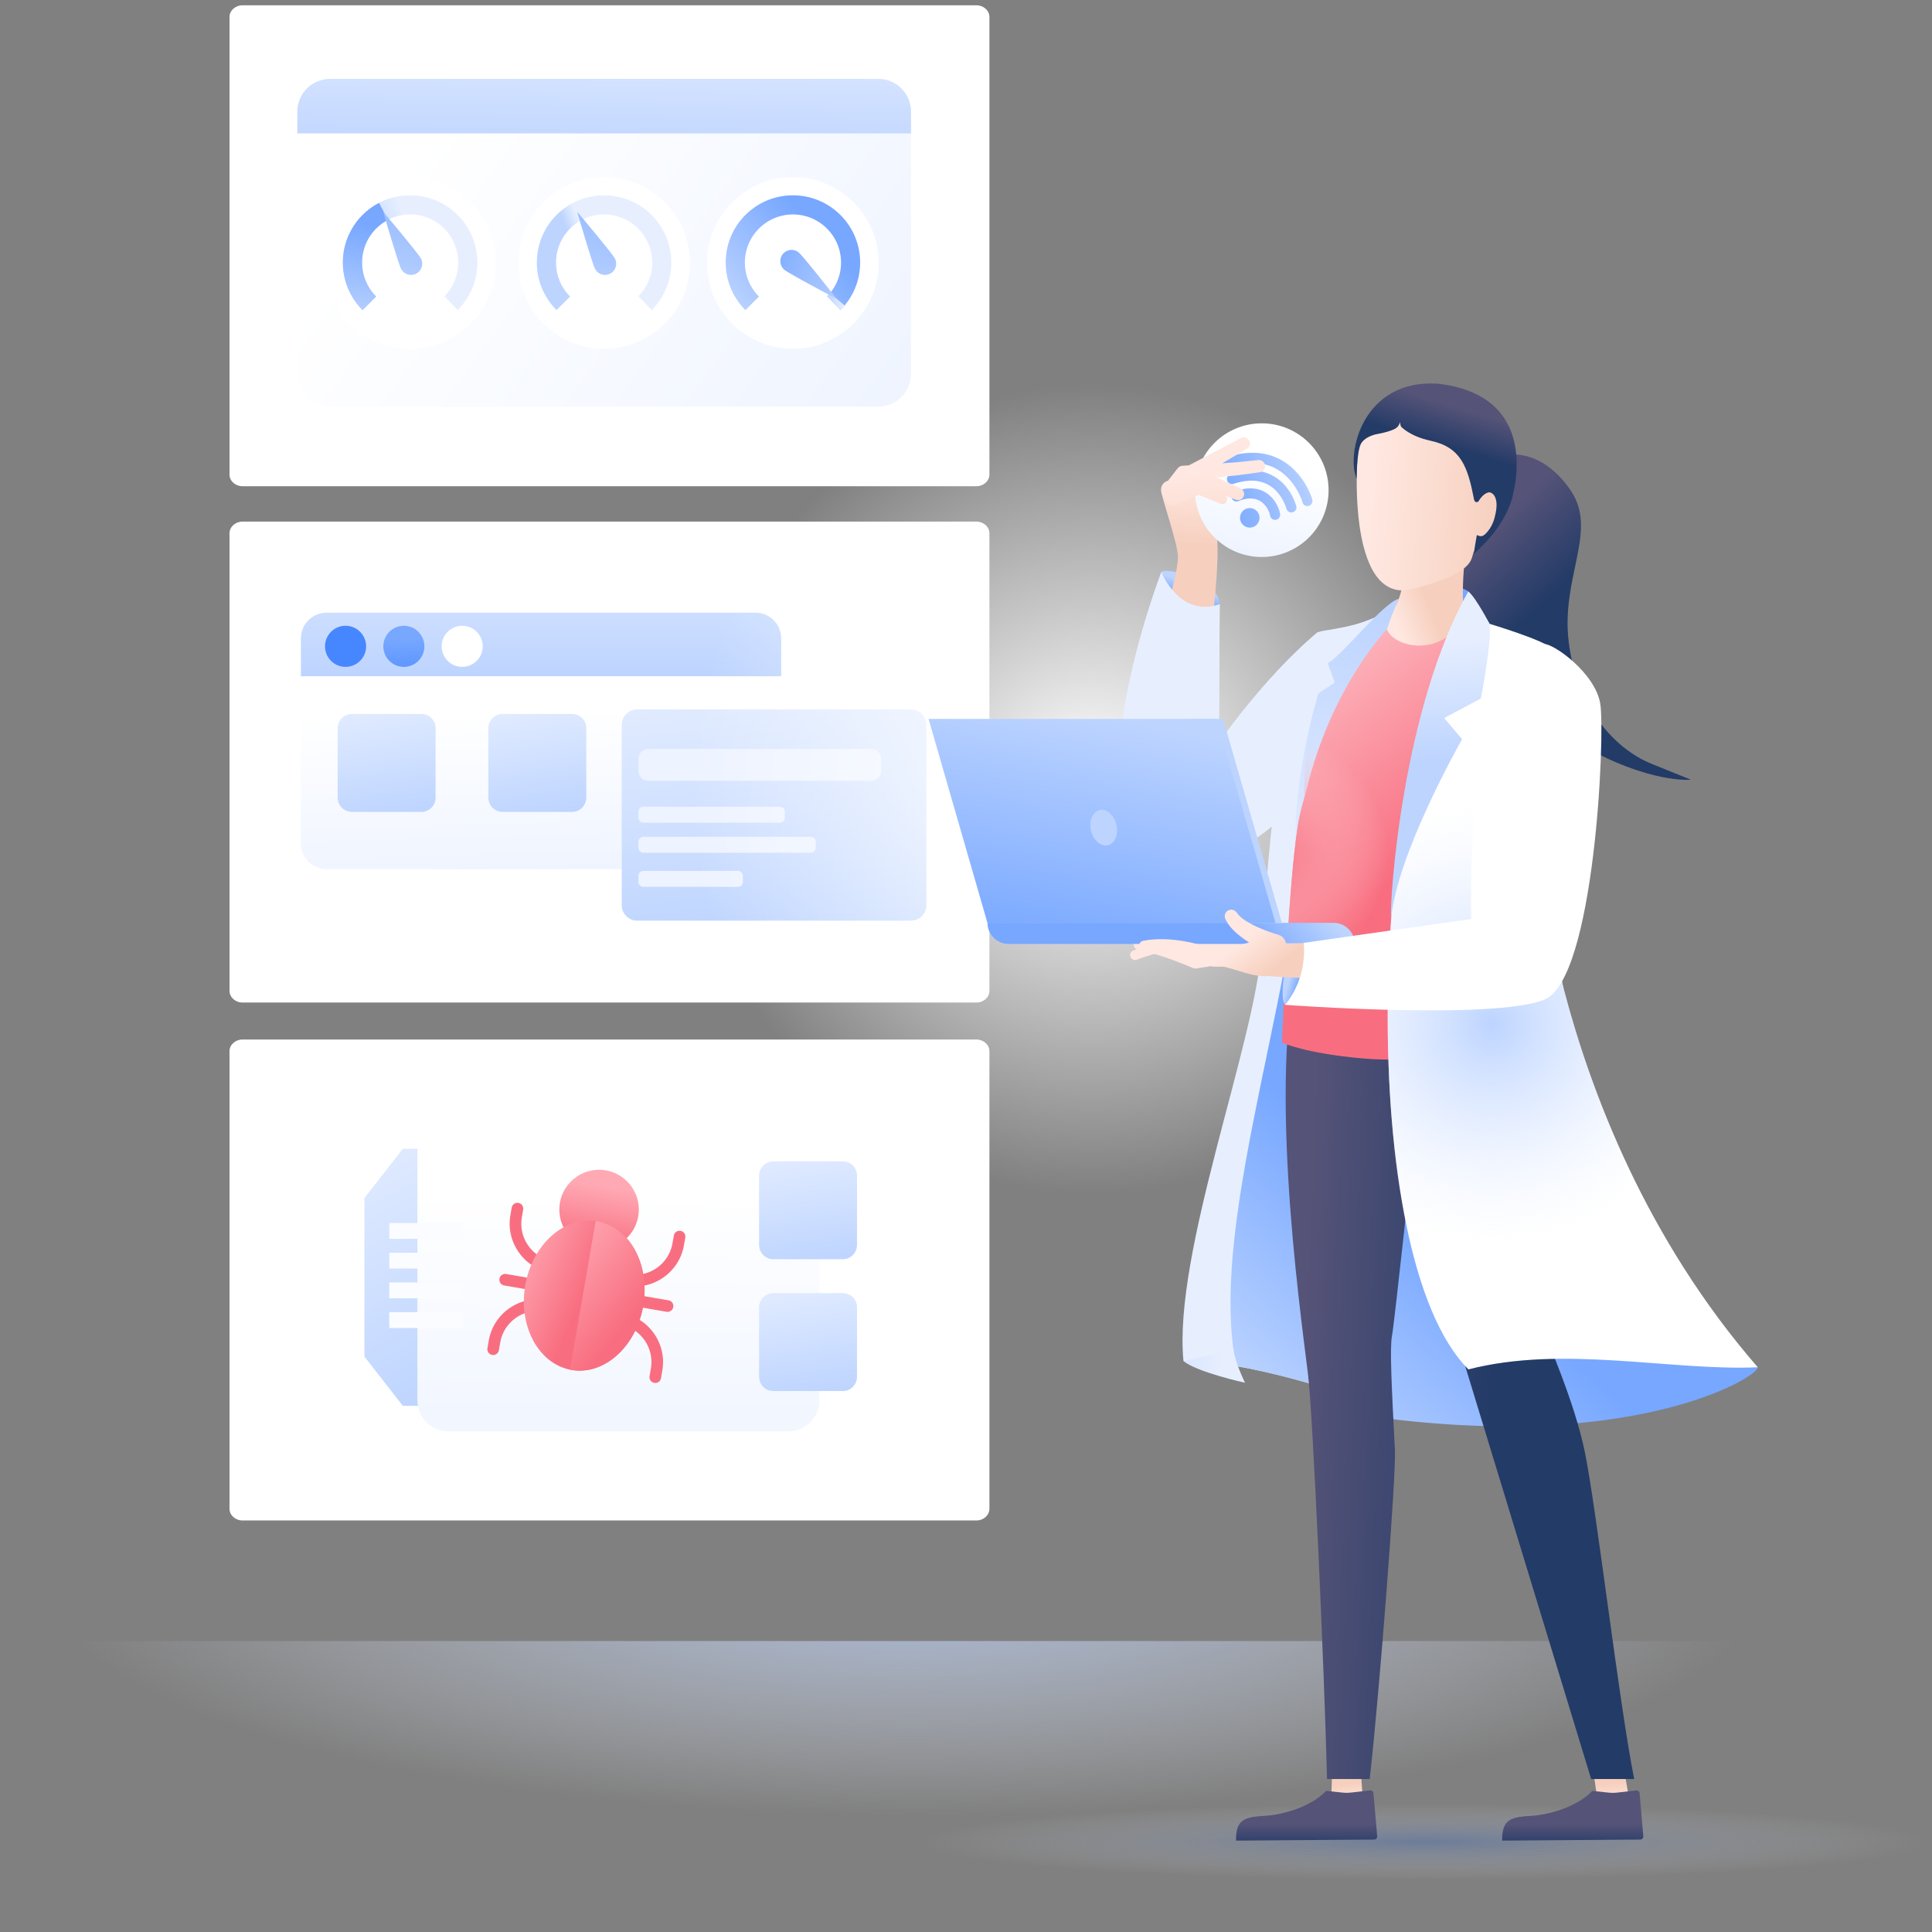
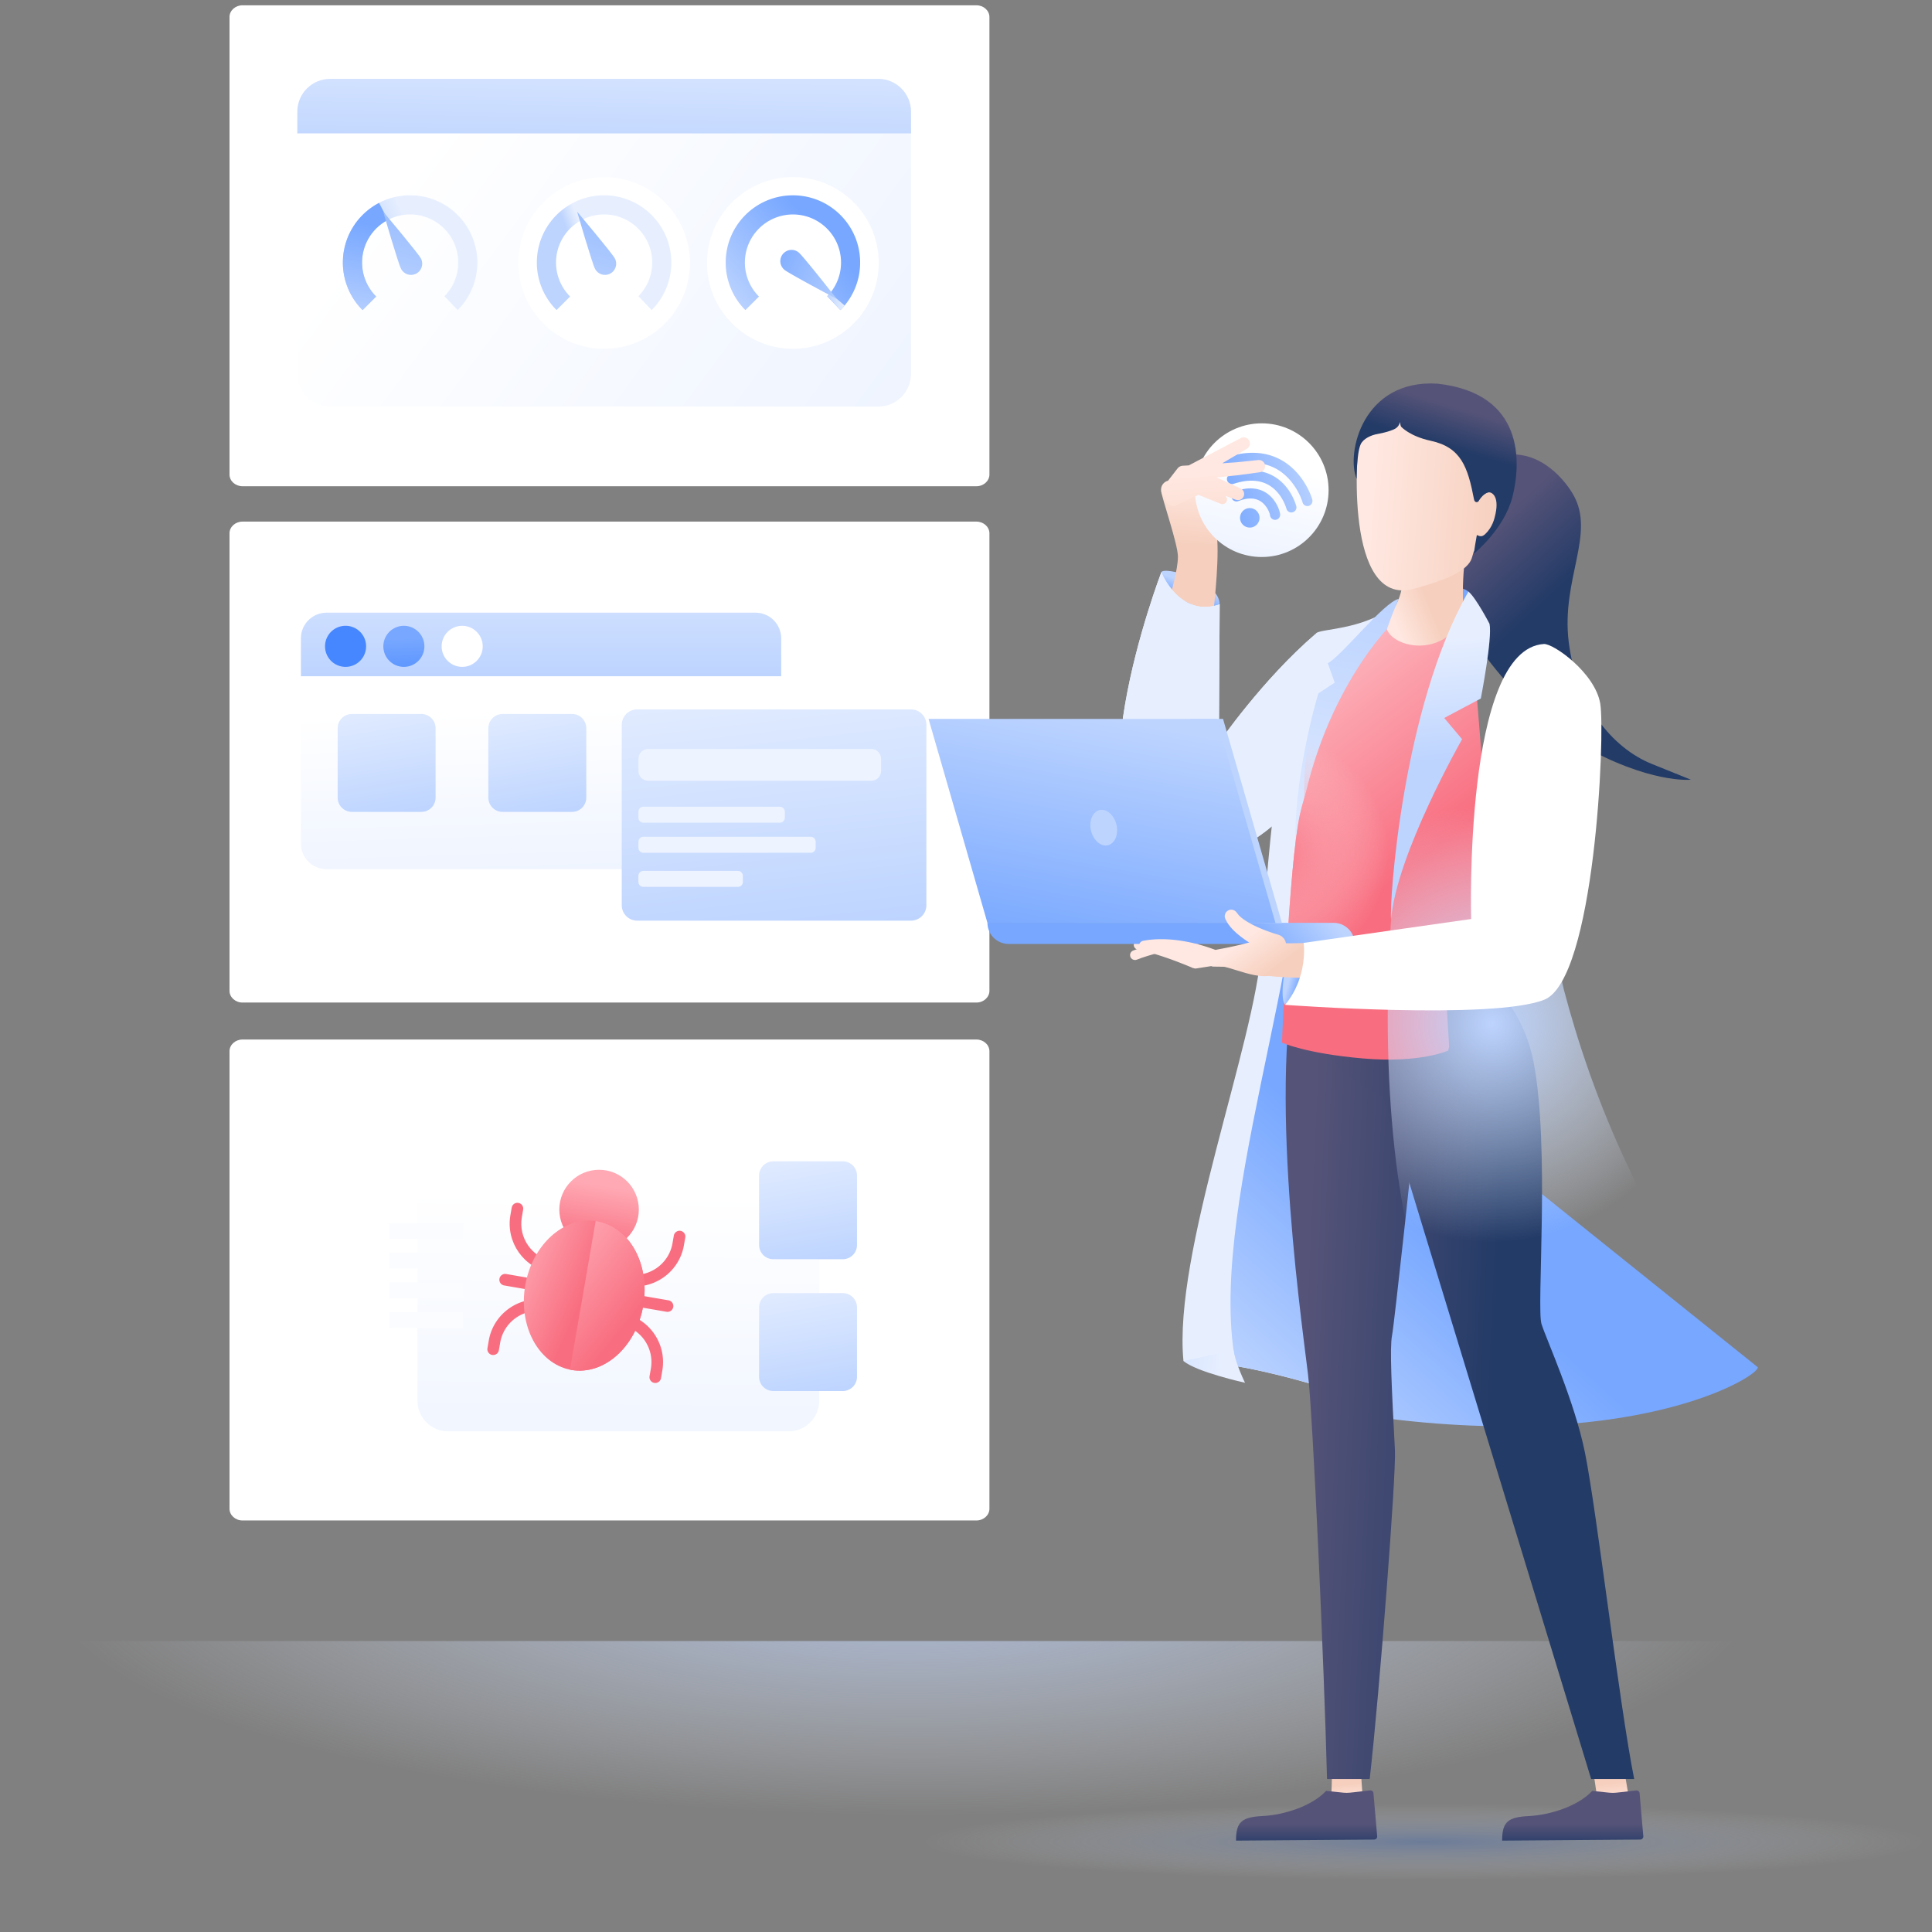
<svg xmlns="http://www.w3.org/2000/svg" width="555" height="555" viewBox="0 0 555 555" fill="none">
  <rect x="0" y="0" width="555" height="555" fill="#808080" stroke="none" />
  <path d="M555 471.42H0V555h555v-83.58z" fill="url(#paint0_radial)" />
  <path fill-rule="evenodd" clip-rule="evenodd" d="M284.23 301.98v131.44c0 1.84-1.68 3.36-3.74 3.36H69.66c-2.05 0-3.73-1.52-3.73-3.36V301.98c0-1.85 1.68-3.36 3.73-3.36h210.83c2.06 0 3.74 1.51 3.74 3.36zm0-297.1v131.44c0 1.84-1.68 3.36-3.74 3.36H69.66c-2.05 0-3.73-1.51-3.73-3.36V4.88c0-1.85 1.68-3.36 3.73-3.36h210.83c2.06 0 3.74 1.51 3.74 3.36zm0 148.32v131.44c0 1.84-1.68 3.36-3.74 3.36H69.66c-2.05 0-3.73-1.52-3.73-3.36V153.2c0-1.85 1.68-3.36 3.73-3.36h210.83c2.06 0 3.74 1.51 3.74 3.36z" fill="#fff" />
  <path d="M261.7 32.08v75.31c0 5.2-4.21 9.41-9.41 9.41H94.82c-5.2 0-9.41-4.21-9.41-9.41V32.08c0-5.2 4.21-9.42 9.41-9.42h157.47c5.2 0 9.41 4.22 9.41 9.42z" fill="url(#paint1_linear)" />
  <path d="M261.7 32.08v6.24H85.41v-6.24c0-5.2 4.21-9.42 9.41-9.42h157.47c5.2 0 9.41 4.22 9.41 9.42z" fill="url(#paint2_linear)" />
-   <path d="M117.82 100.19c-13.6 0-24.66-11.06-24.66-24.66s11.06-24.66 24.66-24.66 24.66 11.06 24.66 24.66-11.07 24.66-24.66 24.66z" fill="#fff" />
  <path d="M137.13 75.42c0 5.34-2.16 10.16-5.65 13.66l-3.8-3.99c2.44-2.49 3.95-5.91 3.95-9.67 0-7.62-6.18-13.81-13.81-13.81-2.3 0-4.46.56-6.37 1.55-4.42 2.3-7.44 6.93-7.44 12.25 0 3.81 1.55 7.27 4.04 9.77l-3.89 3.89a19.24 19.24 0 01-5.66-13.66c0-7.44 4.22-13.91 10.39-17.13 2.67-1.4 5.7-2.18 8.92-2.18 10.68.01 19.32 8.66 19.32 19.32z" fill="url(#paint3_linear)" />
  <path d="M227.77 100.19c-13.6 0-24.66-11.06-24.66-24.66s11.06-24.66 24.66-24.66 24.66 11.06 24.66 24.66-11.06 24.66-24.66 24.66z" fill="#fff" />
  <path d="M241.43 89.08c3.5-3.5 5.66-8.32 5.66-13.66 0-10.67-8.65-19.31-19.31-19.31-10.67 0-19.31 8.65-19.31 19.31 0 5.33 2.16 10.16 5.66 13.66l3.9-3.89a13.77 13.77 0 01-4.05-9.77c0-7.63 6.18-13.81 13.81-13.81 7.63 0 13.81 6.18 13.81 13.81 0 3.76-1.51 7.18-3.95 9.67l3.78 3.99z" fill="url(#paint4_linear)" />
  <path d="M242.63 87.76c-.38.46-.78.9-1.2 1.32l-3.8-3.99c.28-.29.55-.59.81-.9l4.19 3.57z" fill="url(#paint5_linear)" />
  <path d="M104.01 75.42c0 3.81 1.55 7.27 4.04 9.77l-3.89 3.89a19.24 19.24 0 01-5.66-13.66c0-7.44 4.22-13.91 10.39-17.13l2.56 4.88c-4.42 2.3-7.44 6.93-7.44 12.25z" fill="url(#paint6_linear)" />
  <path d="M110.08 60.83c.38.45 10 11.86 10.83 13.41.84 1.56.25 3.52-1.32 4.36-.08.05-.17.09-.27.12-1.51.65-3.29.04-4.09-1.45-.83-1.54-5.02-15.97-5.15-16.44z" fill="url(#paint7_linear)" />
  <path d="M173.54 100.19c-13.6 0-24.66-11.06-24.66-24.66s11.06-24.66 24.66-24.66 24.66 11.06 24.66 24.66-11.07 24.66-24.66 24.66z" fill="#fff" />
  <path d="M192.85 75.42c0 5.34-2.16 10.16-5.65 13.66l-3.8-3.99c2.44-2.49 3.95-5.91 3.95-9.67 0-7.62-6.18-13.81-13.81-13.81-2.3 0-4.46.56-6.37 1.55-4.42 2.3-7.44 6.93-7.44 12.25 0 3.81 1.55 7.27 4.04 9.77l-3.89 3.89a19.24 19.24 0 01-5.66-13.66c0-7.44 4.22-13.91 10.39-17.13 2.67-1.4 5.7-2.18 8.92-2.18 10.68.01 19.32 8.66 19.32 19.32z" fill="url(#paint8_linear)" />
  <path d="M165.8 60.83c.38.45 10 11.86 10.83 13.41.84 1.56.25 3.52-1.32 4.36-.08.05-.17.09-.27.12-1.51.65-3.29.04-4.09-1.45-.83-1.54-5.02-15.97-5.15-16.44z" fill="url(#paint9_linear)" />
  <path d="M240.38 85.87c-.52-.27-13.71-7.26-15.06-8.38a3.23 3.23 0 01-.41-4.54c.06-.07.13-.15.21-.22a3.213 3.213 0 014.34-.19c1.33 1.12 10.62 12.93 10.92 13.33z" fill="url(#paint10_linear)" />
-   <path fill-rule="evenodd" clip-rule="evenodd" d="M126.78 403.86h-11.05l-11.05-14.15v-45.55l11.05-14.15h11.05v73.85z" fill="url(#paint11_linear)" />
  <path d="M226.51 411.18h-97.76c-4.88 0-8.84-3.96-8.84-8.84V331c0-4.89 3.96-8.85 8.85-8.85h97.76c4.88 0 8.84 3.96 8.84 8.84v71.34c0 4.89-3.96 8.85-8.85 8.85z" fill="url(#paint12_linear)" />
  <path d="M224.41 183.37v58.94c0 4.07-3.3 7.37-7.37 7.37H93.81a7.37 7.37 0 01-7.37-7.37v-58.94c0-4.07 3.3-7.37 7.37-7.37h123.23c4.07 0 7.37 3.3 7.37 7.37z" fill="url(#paint13_linear)" />
  <path d="M224.41 183.37v10.89H86.44v-10.89c0-4.07 3.3-7.37 7.37-7.37h123.23c4.07 0 7.37 3.3 7.37 7.37z" fill="url(#paint14_linear)" />
  <path d="M99.27 191.57a5.9 5.9 0 10-.001-11.801 5.9 5.9 0 00.001 11.801z" fill="url(#paint15_linear)" />
  <path d="M121.92 185.67c0 3.26-2.64 5.9-5.9 5.9-3.26 0-5.9-2.64-5.9-5.9 0-3.26 2.64-5.9 5.9-5.9 3.26.01 5.9 2.65 5.9 5.9z" fill="url(#paint16_linear)" />
  <path d="M138.67 185.67c0 3.26-2.64 5.9-5.9 5.9-3.26 0-5.9-2.64-5.9-5.9 0-3.26 2.64-5.9 5.9-5.9 3.26.01 5.9 2.65 5.9 5.9z" fill="#fff" />
  <path d="M121.04 233.23h-19.95c-2.26 0-4.09-1.83-4.09-4.09v-19.95c0-2.26 1.83-4.09 4.09-4.09h19.95c2.26 0 4.09 1.83 4.09 4.09v19.95c0 2.26-1.83 4.09-4.09 4.09z" fill="url(#paint17_linear)" />
  <path d="M164.33 233.23h-19.95c-2.26 0-4.09-1.83-4.09-4.09v-19.95c0-2.26 1.83-4.09 4.09-4.09h19.95c2.26 0 4.09 1.83 4.09 4.09v19.95c0 2.26-1.83 4.09-4.09 4.09z" fill="url(#paint18_linear)" />
  <path d="M207.63 233.23h-19.95c-2.26 0-4.09-1.83-4.09-4.09v-19.95c0-2.26 1.83-4.09 4.09-4.09h19.95c2.26 0 4.09 1.83 4.09 4.09v19.95c-.01 2.26-1.84 4.09-4.09 4.09z" fill="url(#paint19_linear)" />
  <path d="M261.7 264.47h-78.67c-2.44 0-4.42-1.98-4.42-4.42v-51.84c0-2.44 1.98-4.42 4.42-4.42h78.67c2.44 0 4.42 1.98 4.42 4.42v51.85c0 2.44-1.98 4.41-4.42 4.41z" fill="url(#paint20_linear)" />
  <path d="M250.28 224.3h-64.05c-1.56 0-2.83-1.27-2.83-2.83v-3.5c0-1.56 1.27-2.83 2.83-2.83h64.05c1.56 0 2.83 1.27 2.83 2.83v3.5c0 1.56-1.27 2.83-2.83 2.83z" fill="url(#paint21_linear)" />
  <path d="M224.04 236.33h-39.23c-.78 0-1.42-.63-1.42-1.42v-1.75c0-.78.63-1.42 1.42-1.42h39.23c.78 0 1.42.63 1.42 1.42v1.75c0 .79-.64 1.42-1.42 1.42z" fill="url(#paint22_linear)" />
  <path d="M211.99 254.77h-27.18c-.78 0-1.42-.63-1.42-1.42v-1.75c0-.78.63-1.42 1.42-1.42h27.18c.78 0 1.42.63 1.42 1.42v1.75c0 .79-.64 1.42-1.42 1.42z" fill="url(#paint23_linear)" />
  <path d="M232.9 244.97h-48.08c-.78 0-1.42-.63-1.42-1.42v-1.75c0-.78.63-1.42 1.42-1.42h48.08c.78 0 1.42.63 1.42 1.42v1.75c-.01.79-.64 1.42-1.42 1.42z" fill="url(#paint24_linear)" />
  <path d="M164.866 366.75l-6.6-1.14c-7.77-1.34-12.99-8.75-11.65-16.51l.38-2.19c.16-.91 1.02-1.52 1.93-1.36.91.16 1.52 1.02 1.36 1.93l-.38 2.19c-1.03 5.95 2.98 11.62 8.92 12.65l6.6 1.14c.91.16 1.52 1.02 1.36 1.93-.16.91-1.01 1.52-1.92 1.36z" fill="url(#paint25_linear)" />
  <path d="M141.386 389.23a1.667 1.667 0 01-1.36-1.93l.38-2.19c1.34-7.77 8.75-12.99 16.51-11.65l6.6 1.14c.91.16 1.52 1.02 1.36 1.93-.16.91-1.02 1.52-1.93 1.36l-6.6-1.14c-5.95-1.03-11.62 2.98-12.65 8.92l-.38 2.19c-.16.92-1.02 1.53-1.93 1.37z" fill="url(#paint26_linear)" />
  <path d="M165.876 372.9l-21.04-3.63a1.667 1.667 0 01-1.36-1.93c.16-.91 1.02-1.52 1.93-1.36l21.04 3.63c.91.16 1.52 1.02 1.36 1.93-.16.91-1.02 1.52-1.93 1.36z" fill="url(#paint27_linear)" />
  <path d="M172.016 376.06l6.6 1.14c7.77 1.34 12.99 8.75 11.65 16.51l-.38 2.19c-.16.91-1.02 1.52-1.93 1.36a1.667 1.667 0 01-1.36-1.93l.38-2.19c1.03-5.95-2.98-11.62-8.92-12.65l-6.6-1.14a1.667 1.667 0 01-1.36-1.93c.15-.9 1.01-1.51 1.92-1.36z" fill="url(#paint28_linear)" />
  <path d="M195.496 353.58c.91.16 1.52 1.02 1.36 1.93l-.38 2.19c-1.34 7.77-8.75 12.99-16.51 11.65l-6.6-1.14a1.667 1.667 0 01-1.36-1.93c.16-.91 1.02-1.52 1.93-1.36l6.6 1.14c5.95 1.03 11.62-2.98 12.65-8.92l.38-2.19c.16-.91 1.02-1.52 1.93-1.37z" fill="url(#paint29_linear)" />
  <path d="M171.006 369.91l21.04 3.63c.91.16 1.52 1.02 1.36 1.93-.16.91-1.02 1.52-1.93 1.36l-21.04-3.63a1.667 1.667 0 01-1.36-1.93c.16-.9 1.02-1.51 1.93-1.36z" fill="url(#paint30_linear)" />
  <path d="M172.096 358.88c6.307 0 11.42-5.113 11.42-11.42 0-6.307-5.113-11.42-11.42-11.42-6.307 0-11.42 5.113-11.42 11.42 0 6.307 5.113 11.42 11.42 11.42z" fill="url(#paint31_linear)" />
  <path fill-rule="evenodd" clip-rule="evenodd" d="M184.776 375.1c-2.04 11.8-11.27 20.05-20.63 18.44-.13-.02-.27-.05-.4-.08-9.13-1.86-14.87-12.58-12.86-24.21 2-11.62 11.01-19.8 20.23-18.49.13.01.27.04.41.06 9.35 1.62 15.28 12.49 13.25 24.28z" fill="url(#paint32_linear)" />
  <path d="M184.776 375.1c-2.04 11.8-11.27 20.05-20.63 18.44-.13-.02-.27-.05-.4-.08l7.37-42.7c.13.01.27.04.41.06 9.35 1.62 15.28 12.49 13.25 24.28z" fill="url(#paint33_linear)" />
  <path d="M242.1 399.6h-19.95c-2.26 0-4.09-1.83-4.09-4.09v-19.95c0-2.26 1.83-4.09 4.09-4.09h19.95c2.26 0 4.09 1.83 4.09 4.09v19.95c0 2.26-1.83 4.09-4.09 4.09z" fill="url(#paint34_linear)" />
  <path d="M242.1 361.73h-19.95c-2.26 0-4.09-1.83-4.09-4.09V337.7c0-2.26 1.83-4.09 4.09-4.09h19.95c2.26 0 4.09 1.83 4.09 4.09v19.95c0 2.25-1.83 4.08-4.09 4.08z" fill="url(#paint35_linear)" />
  <path d="M133.04 376.94h-21.22v4.56h21.22v-4.56zm0-8.54h-21.22v4.55h21.22v-4.55zm0-8.54h-21.22v4.55h21.22v-4.55zm0-8.54h-21.22v4.56h21.22v-4.56z" fill="#FAFCFF" />
-   <path d="M313.7 343.58c63.899 0 115.7-52.289 115.7-116.79S377.599 110 313.7 110 198 162.289 198 226.79s51.801 116.79 115.7 116.79z" fill="url(#paint36_radial)" />
  <path opacity=".4" d="M409 540c80.634 0 146-4.925 146-11s-65.366-11-146-11-146 4.925-146 11 65.366 11 146 11z" fill="url(#paint37_radial)" />
-   <path d="M415.58 146.49c1.59-5.77 3.65-18.31 21.32-15.78 7.46 1.07 12.79 7.49 15.03 11.37 6.5 11.27-3.47 24.27-1.3 42.25s12.57 30.55 23.83 35.1c11.26 4.55 11.27 4.55 11.27 4.55s-11.92 1.3-32.28-10.4c-20.37-11.7-41.58-42.27-40.06-55.27.58-5.08 1.4-8.96 2.19-11.82z" fill="url(#paint38_linear)" />
+   <path d="M415.58 146.49c1.59-5.77 3.65-18.31 21.32-15.78 7.46 1.07 12.79 7.49 15.03 11.37 6.5 11.27-3.47 24.27-1.3 42.25s12.57 30.55 23.83 35.1c11.26 4.55 11.27 4.55 11.27 4.55s-11.92 1.3-32.28-10.4c-20.37-11.7-41.58-42.27-40.06-55.27.58-5.08 1.4-8.96 2.19-11.82" fill="url(#paint38_linear)" />
  <path d="M382.73 506.72l-.3 10.29h9.06l-.73-10.75-8.03.46z" fill="url(#paint39_linear)" />
  <path d="M355.07 528.75l39.63-.3c.54 0 .96-.44.92-.94l-1.07-12.38c0-.46-.4-.82-.89-.82l-4.69.54c-2.02.23-2.19.23-4.21.01l-3.81-.41-.09.1c-4.07 4.3-11.98 6.81-18.1 7.13-5.85.3-7.73 1.54-7.69 7.07z" fill="url(#paint40_linear)" />
  <path d="M457.09 504.82l1.5 10.02 9.6 3.16-2.36-13.96-8.74.78z" fill="url(#paint41_linear)" />
  <path d="M431.52 528.75l39.63-.3c.54 0 .96-.44.92-.94L471 515.14c0-.46-.4-.82-.89-.82l-4.69.54c-2.02.23-2.19.23-4.21.01l-3.81-.41-.09.1c-4.07 4.3-11.98 6.81-18.1 7.13-5.85.29-7.73 1.53-7.69 7.06z" fill="url(#paint42_linear)" />
  <path d="M504.95 392.76c.5 2.64-36.99 25.86-117.08 13.24l14.33-95.68 102.75 82.44z" fill="url(#paint43_linear)" />
  <path d="M333.6 164.41c.63-1.89 16.8 2.48 16.76 9.21-.04 8.18-18.99-2.5-16.76-9.21z" fill="url(#paint44_linear)" />
  <path d="M421.84 169.94s-1.52-1.24-3.82-1.27c-2.3-.03 1.67 7.98 1.67 7.98l2.15-6.71z" fill="url(#paint45_linear)" />
  <path d="M333.6 141.11c0 1.54 4.78 15.14 4.78 18.81 0 3.67-2.06 10.73-2.06 10.73l12.13 6.17s1.71-13.89 1.24-21.61c-.33-5.44 10.73-18.15 11.69-21.31l-5.66 1.47-5.59 4.85-3.16-2.58-13.37 3.47z" fill="url(#paint46_linear)" />
  <path d="M362.46 160.01c10.604 0 19.2-8.596 19.2-19.2s-8.596-19.2-19.2-19.2-19.2 8.596-19.2 19.2 8.596 19.2 19.2 19.2z" fill="url(#paint47_linear)" />
  <path d="M374.16 144.23c-.07-.3-.62-1.95-1.8-3.87-1.06-1.73-2.91-4.12-5.73-5.68-3.78-2.09-8.4-2.24-13.72-.44a1.46 1.46 0 01-1.85-.91c-.26-.76.15-1.59.91-1.85 6.18-2.09 11.62-1.85 16.17.71 2.65 1.49 4.99 3.82 6.75 6.74 1.37 2.26 1.99 4.18 2.1 4.67a1.457 1.457 0 01-2.05 1.63c-.37-.18-.68-.54-.78-1zm-3.82 2.84c.31.15.66.19 1.02.09.78-.22 1.23-1.02 1.01-1.79-.28-1-1.91-6.13-6.76-8.73-3.38-1.81-7.46-1.95-12.15-.42a1.46 1.46 0 00-.93 1.84 1.46 1.46 0 001.84.93c3.9-1.28 7.22-1.2 9.86.22 3.88 2.08 5.19 6.45 5.33 6.94.12.42.42.74.78.92zm-4.68 2.12c.23.11.49.16.76.14.8-.07 1.39-.78 1.32-1.58-.12-1.28-1.29-4.49-4.15-6.26-1.69-1.04-4.61-1.94-8.91-.26-.75.29-1.12 1.14-.83 1.89.29.75 1.14 1.12 1.89.83 2.55-1 4.67-.99 6.32.02 1.94 1.2 2.73 3.5 2.78 4.05.05.52.37.95.82 1.17zm-9.16-1.64a2.792 2.792 0 001.32 3.73c1.4.67 3.06.08 3.73-1.32.67-1.39.08-3.06-1.32-3.73-1.4-.67-3.07-.07-3.73 1.32z" fill="url(#paint48_linear)" />
  <path d="M377.98 182.06c-15.29 13.09-27.84 31.32-27.84 31.32l.23-39.77c-11.55 3.96-16.76-9.21-16.76-9.21s-28.21 73.59 1.48 81.8c22.25 6.15 40.48-19.56 40.48-19.56l2.41-44.58z" fill="url(#paint49_linear)" />
  <path d="M377.98 182.06c-15.29 13.09-27.84 31.32-27.84 31.32l.23-39.77c-11.55 3.96-16.76-9.21-16.76-9.21s-28.21 73.59 1.48 81.8c22.25 6.15 40.48-19.56 40.48-19.56l2.41-44.58z" fill="url(#paint50_linear)" />
  <path d="M362.38 272.37c3.2-47.25 7.05-72.02 15.59-90.31.75-1.61 13.74-.76 22.94-8.45 0 0 .31 104.93-27.36 139.67l21.74 90.4s-33.36-12.71-55.32-12.71c-3.03-30.92 20.57-91.27 22.41-118.6z" fill="url(#paint51_linear)" />
  <path d="M375.16 222.98l13.7 56.21c-3.79 13.74-8.76 25.88-15.31 34.09l12.53 52.1-2.59 34.24c-7.7-2.45-18.19-5.42-28.36-7.17-8.86-43.13 20.94-116.21 20.03-169.47z" fill="url(#paint52_linear)" />
  <path d="M428.04 255.31l-.38-8.12c-1.07-22-5.38-69.68-5.38-69.68l-23.94 1.6c-7.13 11.41-20.4 25.67-22.66 35.83-3 13.5 1.58 45.72.32 56 0 0 6.96 16.66 31 10.04 24.04-6.62 21.04-25.67 21.04-25.67z" fill="url(#paint53_linear)" />
  <path d="M422.61 153.37c-1.89 3.38-2.89 14.76-2.1 23.5-6.88 15.02-27.05 7.23-21.36 0 0 0 4.01-5.22 3.65-10.31-.37-5.08 19.81-13.19 19.81-13.19z" fill="url(#paint54_linear)" />
  <path d="M398.39 180.77c1.58-4.59 3.43-8.74 3.43-8.74-4.29.92-16.5 16.5-20.39 18.49l1.98 5.58-4.7 3.09s-7.85 25.7-6.48 47.3c3.18-42.01 26.16-65.72 26.16-65.72z" fill="url(#paint55_linear)" />
  <path d="M374.24 270.93c-10.73 34.34-.88 104.38 1.5 123.81 1.39 11.31 4.67 84.22 5.47 116.32h12.26c2.94-25.97 7.6-87.54 7.25-94.37-.95-18.27-1.52-29.54-.84-33 .68-3.45 6.32-56.28 6.32-56.28l-31.96-56.48z" fill="url(#paint56_linear)" />
  <path d="M412.5 270.93s23.16 9.36 28 33.95c4.84 24.59.82 70.8 2.33 75.49 1.51 4.69 9.46 22.07 12.47 36.89 3.36 16.53 9.88 72.55 14.15 93.8h-12.36l-59.84-196.2s-33.01-13.41-23.01-43.93h38.26z" fill="url(#paint57_linear)" />
  <path d="M416.02 301.79s-7.96 3.7-24.45 2.27c-16.49-1.42-23.31-4.55-23.31-4.55s2.07-51.37 5.12-65.25c6.11-27.86 17.34-8.96 17.34-8.96l21.04 2.27 4.55 73.07-.29 1.15z" fill="url(#paint58_linear)" />
  <path d="M373.37 234.26c.41-1.85.84-3.49 1.28-4.95-.04-5.63.22-10.7 1.03-14.38 2.25-10.16 15.52-24.42 22.66-35.83l23.94-1.6s4.31 47.68 5.38 69.68l.38 8.12s2.29 14.52-13.15 22.61l1.41 22.73-.28 1.14s-7.96 3.7-24.45 2.27c-16.49-1.42-23.31-4.55-23.31-4.55s2.06-51.35 5.11-65.24z" fill="url(#paint59_radial)" />
-   <path d="M421.84 169.94l6.05 9.26s16.25 4.87 17.85 7.14c1.61 2.27-2.01 76.92 3.51 97.96 7.73 29.44 23.64 71.56 55.7 108.47-25.07 1.1-55.7-6.45-83.12.61-32.45-32.47-29.33-171.85.01-223.44z" fill="url(#paint60_linear)" />
  <path d="M421.84 169.94l6.05 9.26s16.25 4.87 17.85 7.14c1.61 2.27-2.01 76.92 3.51 97.96 7.73 29.44 23.64 71.56 55.7 108.47-25.07 1.1-55.7-6.45-83.12.61-32.45-32.47-29.33-171.85.01-223.44z" fill="url(#paint61_radial)" />
  <path d="M421.84 169.94c2.17 1.78 6.05 9.26 6.05 9.26.88 4.12-2.5 21.46-2.5 21.46l-10.52 5.59 5.14 6.1s-18.94 33.19-20.39 51.8c-.57-4.93 3.22-60.93 22.22-94.21z" fill="url(#paint62_linear)" />
  <path d="M363.41 133.73c-.1-.97-.97-1.67-1.94-1.57h-.03l-5.43.56c-.91.11-1.8.14-2.7.21l-2.2.16 7.08-4.18c.8-.48 1.1-1.5.66-2.34a1.766 1.766 0 00-2.38-.74l-14.96 7.86-1.73.1c-.58.03-1.15.31-1.53.8l-.03.04-2.67 3.45-.3.11a2.647 2.647 0 00-1.44 3.66c.23.47.59.83 1.01 1.08-.04.38.02.78.19 1.15.52 1.1 1.84 1.58 2.94 1.06l6.34-2.99 6.38 2.58c.62.25 1.34 0 1.66-.6.34-.63.12-1.41-.5-1.77l3.18 1.2c.86.32 1.84-.07 2.23-.91.41-.89.02-1.93-.86-2.34l-6.89-3.17c.5-.05.99-.09 1.49-.14l2.75-.29c.91-.1 1.84-.17 2.74-.31l5.41-.74c.95-.13 1.63-.99 1.53-1.93z" fill="url(#paint63_linear)" />
  <path d="M374.48 270.85c-5.07-.2-7.31 15.64-5.32 17.8l10.95-9.57-5.63-8.23z" fill="url(#paint64_linear)" />
  <path d="M354.35 387.84c.46 3.58 3.3 9.38 3.3 9.38s-14.01-3.09-17.67-6.25l14.37-3.13z" fill="url(#paint65_linear)" />
  <path d="M326.04 275.78c.18 0 .35-.03.53-.1 7.25-2.91 24.62-5.89 24.79-5.92.77-.13 1.29-.86 1.16-1.63-.13-.77-.85-1.28-1.63-1.16-.72.12-17.84 3.06-25.37 6.09-.72.29-1.08 1.11-.78 1.84.21.54.74.88 1.3.88z" fill="url(#paint66_linear)" />
-   <path d="M348.45 266.8c-1.39.8-3.31 1.56-5.98 2.03-8.3 1.47 2.3 5.53 2.3 5.53l20.49-.74s2.65-2.86.94-7.09l-17.75.27z" fill="url(#paint67_linear)" />
  <path d="M326.83 272.8l1.04.22c.36.07.67.16 1 .24.65.15 1.33.35 1.99.53 1.33.39 2.66.81 3.98 1.26 1.32.46 2.63.93 3.94 1.44l1.95.77c.64.26 1.3.53 1.91.8l.51.13c.15.04.3.04.45.02l9.36-1.46c.77-.12 1.3-.85 1.18-1.62-.11-.68-.68-1.17-1.34-1.2l-9.47-.42.96.15c-.72-.23-1.41-.42-2.11-.62l-2.1-.57c-1.4-.37-2.81-.71-4.22-1.03-1.42-.31-2.84-.6-4.28-.85-.73-.11-1.43-.23-2.18-.33-.37-.05-.75-.1-1.1-.13l-1.06-.1a1.4 1.4 0 00-1.54 1.27c-.06.71.44 1.36 1.13 1.5z" fill="url(#paint68_linear)" />
  <path d="M289.72 271.16h99.44c0-3.35-2.71-6.06-6.06-6.06h-99.44c.01 3.35 2.72 6.06 6.06 6.06z" fill="url(#paint69_linear)" />
  <path d="M358.83 265.19h9.44l-16.93-58.67h-9.44l16.93 58.67z" fill="url(#paint70_linear)" />
  <path d="M283.68 265.19h82.74l-16.93-58.67h-82.74l16.93 58.67z" fill="url(#paint71_linear)" />
  <path d="M367.23 268.52s-.21-.06-.57-.17c-.37-.11-.9-.28-1.54-.5-1.27-.44-2.96-1.08-4.54-1.84-.4-.19-.79-.38-1.16-.59-.38-.2-.74-.4-1.08-.61-.35-.2-.65-.41-.94-.61-.31-.19-.53-.4-.77-.58-.25-.18-.4-.36-.56-.51-.17-.15-.3-.29-.36-.39-.17-.22-.27-.34-.27-.34l-.29-.36a1.86 1.86 0 00-2.62-.28 1.87 1.87 0 00-.48 2.33l.41.77c.13.26.31.52.52.8.21.29.45.63.74.92.28.31.58.66.92.96.33.32.69.65 1.07.95.38.32.77.63 1.18.93.4.31.82.6 1.24.88a49.47 49.47 0 004.73 2.81c.66.35 1.22.62 1.62.82.41.19.64.3.64.3a3.037 3.037 0 102.58-5.5c-.14-.06-.27-.12-.41-.16l-.06-.03z" fill="url(#paint72_linear)" />
  <path d="M349.48 277.52c3.5-.47 12.97 5.14 17.29 1.89 2.41-1.81 3.63-7.29.6-9.37h-4.48l-13.41 7.48z" fill="url(#paint73_linear)" />
  <path d="M328.81 273.06c.42-.03.89-.08 1.27-.08.39-.02.8-.02 1.21-.02.82.01 1.64.05 2.46.14 1.64.16 3.28.46 4.89.86a44.447 44.447 0 017.06 2.43c.38.17.75.34 1.12.52.36.17.75.37 1.04.53.19.15.41.22.63.23l.58.01 3.49.05c1.16.01 2.32 0 3.5-.02 1.17-.02 2.35-.06 3.58-.14.61-.04 1.24-.09 1.91-.18a10.46 10.46 0 001.77-.37l.42-.15c.2-.09.4-.18.59-.28a3.772 3.772 0 00-3.91-6.45.95.95 0 01.21-.09c.02 0 .02 0 .03.01.01.02-.07.05-.13.09-.15.07-.34.15-.56.23-.44.16-.94.31-1.45.45-1.03.29-2.1.55-3.19.79-1.09.25-2.19.48-3.29.7l-3.32.64 1.21.24c-.49-.22-.89-.37-1.34-.53-.43-.16-.86-.31-1.3-.46-.87-.29-1.74-.56-2.61-.8a45.96 45.96 0 00-5.33-1.15c-1.8-.28-3.62-.45-5.45-.46-.91-.01-1.83.02-2.75.09-.46.04-.92.08-1.39.15-.49.05-.88.14-1.32.21-.77.12-1.3.84-1.18 1.62a1.4 1.4 0 001.48 1.19h.07z" fill="url(#paint74_linear)" />
  <path d="M433.64 201.57l-8.16 66.07s-46.18 3.77-57.19 3.29l-4 9.37c2.54.9 68.04 2.11 68.04 2.11a7.18 7.18 0 007.18-5.56l.16-.69 16.34-70.63c1.42-6.12-2.4-12.23-8.52-13.65-6.12-1.42-12.23 2.4-13.65 8.52-.09.39-.16.79-.2 1.17z" fill="url(#paint75_linear)" />
  <path d="M443.498 185c2.76-.18 14.732 8.31 16.202 17.13 1.47 8.82-1.59 79.32-16.09 85.06-14.88 5.89-74.44 1.47-74.44 1.47 6.76-8.23 5.32-17.8 5.32-17.8l48.13-6.86c-.01-.02-2.252-77.52 20.878-79z" fill="url(#paint76_linear)" />
  <path d="M427.32 152.7s-3.12 5.67-4.48 6.12c-1.36.45.94-10.32 1.29-10.26.35.06 3.19 4.14 3.19 4.14z" fill="url(#paint77_radial)" />
  <path d="M424.26 153.7s-.3 3-1.46 6.63c-1.15 3.58-7.25 6.32-16.91 8.86-19.51 5.13-16.55-39.64-15.03-45.28 1.52-5.63 24.74-7.12 30.6-1.18 5.86 5.95 3.2 21.35 3.2 21.35s1.47-3.6 4.83-2.6c3.5 1.06-.64 15.22-5.23 12.22z" fill="url(#paint78_linear)" />
  <path d="M412.92 110.21c25.24 2.79 23.98 22.97 21.56 32.5-2.36 9.3-11.05 16.32-11.05 16.32-.08-.36.82-5.33.82-5.33.61.23 1.34.74 2.38-.25 2.09-1.97 2.67-4.36 2.99-5.89 1.08-5.1-1.13-6.32-2.09-6.1-1.58.37-2.72 2.41-2.89 2.63-.15.17-.99.43-1.2-.62-1.79-9.32-3.71-14.96-12.41-16.84-6.09-1.31-8.54-4.06-8.54-4.06-.25-.54-.18-.62-.33-1.33-.06.3-.16.57-.29.82-.33.61-.9 1.06-1.56 1.33-.84.36-2.39.9-4.73 1.31-1.56.27-3.93 1.25-4.7 2.93-1.17 2.56-1.17 9.91-1.17 9.91-3.08-7.26 1.72-28.65 23.21-27.33z" fill="url(#paint79_linear)" />
  <path d="M320.71 236.88c.67 2.79-.42 5.44-2.43 5.93-2.01.48-4.19-1.38-4.86-4.17-.67-2.79.42-5.44 2.43-5.93 2.01-.48 4.19 1.38 4.86 4.17z" fill="url(#paint80_linear)" />
  <defs>
    <linearGradient id="paint80_linear" x1="317.827" y1="244.527" x2="320.07" y2="258.333" gradientUnits="userSpaceOnUse">
      <stop stop-color="#BDD4FF" />
      <stop offset="1" stop-color="#E7EFFF" stop-opacity="0" />
    </linearGradient>
    <linearGradient id="paint1_linear" x1="126.213" y1="34.76" x2="306.265" y2="167.758" gradientUnits="userSpaceOnUse">
      <stop stop-color="#fff" />
      <stop offset="1" stop-color="#E7EFFF" />
    </linearGradient>
    <linearGradient id="paint2_linear" x1="173.346" y1="47.105" x2="174.306" y2="-7.631" gradientUnits="userSpaceOnUse">
      <stop stop-color="#BDD4FF" />
      <stop offset="1" stop-color="#EDF3FF" />
    </linearGradient>
    <linearGradient id="paint3_linear" x1="109.359" y1="78.381" x2="121.131" y2="73.25" gradientUnits="userSpaceOnUse">
      <stop stop-color="#BDD4FF" />
      <stop offset="1" stop-color="#E7EFFF" />
    </linearGradient>
    <linearGradient id="paint4_linear" x1="236.244" y1="67.895" x2="211.435" y2="89.877" gradientUnits="userSpaceOnUse">
      <stop stop-color="#77A7FF" />
      <stop offset="1" stop-color="#BDD4FF" />
    </linearGradient>
    <linearGradient id="paint5_linear" x1="237.63" y1="86.637" x2="242.628" y2="86.637" gradientUnits="userSpaceOnUse">
      <stop stop-color="#BDD4FF" />
      <stop offset="1" stop-color="#E7EFFF" />
    </linearGradient>
    <linearGradient id="paint6_linear" x1="105.939" y1="64.394" x2="100.915" y2="92.814" gradientUnits="userSpaceOnUse">
      <stop stop-color="#77A7FF" />
      <stop offset="1" stop-color="#BDD4FF" />
    </linearGradient>
    <linearGradient id="paint7_linear" x1="123.543" y1="35.539" x2="111.171" y2="87.054" gradientUnits="userSpaceOnUse">
      <stop stop-color="#77A7FF" />
      <stop offset="1" stop-color="#BDD4FF" />
    </linearGradient>
    <linearGradient id="paint8_linear" x1="166.983" y1="77.016" x2="170.883" y2="75.53" gradientUnits="userSpaceOnUse">
      <stop stop-color="#BDD4FF" />
      <stop offset="1" stop-color="#E7EFFF" />
    </linearGradient>
    <linearGradient id="paint9_linear" x1="179.264" y1="35.536" x2="166.892" y2="87.051" gradientUnits="userSpaceOnUse">
      <stop stop-color="#77A7FF" />
      <stop offset="1" stop-color="#BDD4FF" />
    </linearGradient>
    <linearGradient id="paint10_linear" x1="218.377" y1="71.619" x2="247.267" y2="84.64" gradientUnits="userSpaceOnUse">
      <stop stop-color="#77A7FF" />
      <stop offset="1" stop-color="#BDD4FF" />
    </linearGradient>
    <linearGradient id="paint11_linear" x1="116.731" y1="409.062" x2="68.299" y2="321.353" gradientUnits="userSpaceOnUse">
      <stop stop-color="#BDD4FF" />
      <stop offset="1" stop-color="#EDF3FF" />
    </linearGradient>
    <linearGradient id="paint12_linear" x1="177.911" y1="342.734" x2="176.559" y2="459.318" gradientUnits="userSpaceOnUse">
      <stop stop-color="#fff" />
      <stop offset="1" stop-color="#E7EFFF" />
    </linearGradient>
    <linearGradient id="paint13_linear" x1="117.999" y1="205" x2="120.001" y2="274" gradientUnits="userSpaceOnUse">
      <stop stop-color="#fff" />
      <stop offset="1" stop-color="#E7EFFF" />
    </linearGradient>
    <linearGradient id="paint14_linear" x1="155.428" y1="194.262" x2="155.428" y2="139.754" gradientUnits="userSpaceOnUse">
      <stop stop-color="#BDD4FF" />
      <stop offset="1" stop-color="#EDF3FF" />
    </linearGradient>
    <linearGradient id="paint15_linear" x1="123.34" y1="162.303" x2="160.578" y2="126.145" gradientUnits="userSpaceOnUse">
      <stop stop-color="#4687FF" />
      <stop offset=".999" stop-color="#77A7FF" />
    </linearGradient>
    <linearGradient id="paint16_linear" x1="116.487" y1="199.715" x2="115.947" y2="183.525" gradientUnits="userSpaceOnUse">
      <stop stop-color="#4687FF" />
      <stop offset=".999" stop-color="#77A7FF" />
    </linearGradient>
    <linearGradient id="paint17_linear" x1="112.339" y1="235.211" x2="105.326" y2="192.774" gradientUnits="userSpaceOnUse">
      <stop stop-color="#BDD4FF" />
      <stop offset="1" stop-color="#EDF3FF" />
    </linearGradient>
    <linearGradient id="paint18_linear" x1="155.629" y1="235.211" x2="148.616" y2="192.774" gradientUnits="userSpaceOnUse">
      <stop stop-color="#BDD4FF" />
      <stop offset="1" stop-color="#EDF3FF" />
    </linearGradient>
    <linearGradient id="paint19_linear" x1="197.652" y1="182.388" x2="197.652" y2="166.737" gradientUnits="userSpaceOnUse">
      <stop stop-color="#BDD4FF" />
      <stop offset="1" stop-color="#EDF3FF" />
    </linearGradient>
    <linearGradient id="paint20_linear" x1="226.328" y1="268.744" x2="215.692" y2="175.921" gradientUnits="userSpaceOnUse">
      <stop stop-color="#BDD4FF" />
      <stop offset="1" stop-color="#EDF3FF" />
    </linearGradient>
    <linearGradient id="paint21_linear" x1="283.831" y1="142.641" x2="250.485" y2="181.834" gradientUnits="userSpaceOnUse">
      <stop stop-color="#BDD4FF" />
      <stop offset="1" stop-color="#EDF3FF" />
    </linearGradient>
    <linearGradient id="paint22_linear" x1="281.933" y1="142.949" x2="249.09" y2="181.55" gradientUnits="userSpaceOnUse">
      <stop stop-color="#BDD4FF" />
      <stop offset="1" stop-color="#EDF3FF" />
    </linearGradient>
    <linearGradient id="paint23_linear" x1="286.884" y1="148.489" x2="254.296" y2="186.79" gradientUnits="userSpaceOnUse">
      <stop stop-color="#BDD4FF" />
      <stop offset="1" stop-color="#EDF3FF" />
    </linearGradient>
    <linearGradient id="paint24_linear" x1="289.017" y1="148.464" x2="256.073" y2="187.183" gradientUnits="userSpaceOnUse">
      <stop stop-color="#BDD4FF" />
      <stop offset="1" stop-color="#EDF3FF" />
    </linearGradient>
    <linearGradient id="paint25_linear" x1="156.866" y1="356.042" x2="160.424" y2="334.507" gradientUnits="userSpaceOnUse">
      <stop offset=".455" stop-color="#F86E80" />
      <stop offset="1" stop-color="#FFA9B4" />
    </linearGradient>
    <linearGradient id="paint26_linear" x1="156.689" y1="356.012" x2="160.247" y2="334.477" gradientUnits="userSpaceOnUse">
      <stop offset=".455" stop-color="#F86E80" />
      <stop offset="1" stop-color="#FFA9B4" />
    </linearGradient>
    <linearGradient id="paint27_linear" x1="157.787" y1="356.194" x2="161.345" y2="334.659" gradientUnits="userSpaceOnUse">
      <stop offset=".455" stop-color="#F86E80" />
      <stop offset="1" stop-color="#FFA9B4" />
    </linearGradient>
    <linearGradient id="paint28_linear" x1="184.273" y1="360.57" x2="187.831" y2="339.035" gradientUnits="userSpaceOnUse">
      <stop offset=".455" stop-color="#F86E80" />
      <stop offset="1" stop-color="#FFA9B4" />
    </linearGradient>
    <linearGradient id="paint29_linear" x1="184.45" y1="360.599" x2="188.008" y2="339.064" gradientUnits="userSpaceOnUse">
      <stop offset=".455" stop-color="#F86E80" />
      <stop offset="1" stop-color="#FFA9B4" />
    </linearGradient>
    <linearGradient id="paint30_linear" x1="183.352" y1="360.418" x2="186.91" y2="338.883" gradientUnits="userSpaceOnUse">
      <stop offset=".455" stop-color="#F86E80" />
      <stop offset="1" stop-color="#FFA9B4" />
    </linearGradient>
    <linearGradient id="paint31_linear" x1="167.587" y1="374.11" x2="173.202" y2="340.66" gradientUnits="userSpaceOnUse">
      <stop offset=".455" stop-color="#F86E80" />
      <stop offset="1" stop-color="#FFA9B4" />
    </linearGradient>
    <linearGradient id="paint32_linear" x1="185.514" y1="379.974" x2="146.194" y2="362.67" gradientUnits="userSpaceOnUse">
      <stop offset=".455" stop-color="#F86E80" />
      <stop offset="1" stop-color="#FFA9B4" />
    </linearGradient>
    <linearGradient id="paint33_linear" x1="198.946" y1="396.122" x2="156.315" y2="361.992" gradientUnits="userSpaceOnUse">
      <stop offset=".455" stop-color="#F86E80" />
      <stop offset="1" stop-color="#FFA9B4" />
    </linearGradient>
    <linearGradient id="paint34_linear" x1="233.399" y1="401.582" x2="226.386" y2="359.144" gradientUnits="userSpaceOnUse">
      <stop stop-color="#BDD4FF" />
      <stop offset="1" stop-color="#EDF3FF" />
    </linearGradient>
    <linearGradient id="paint35_linear" x1="233.399" y1="363.711" x2="226.391" y2="321.288" gradientUnits="userSpaceOnUse">
      <stop stop-color="#BDD4FF" />
      <stop offset="1" stop-color="#EDF3FF" />
    </linearGradient>
    <linearGradient id="paint79_linear" x1="414.11" y1="127.9" x2="417.522" y2="116.527" gradientUnits="userSpaceOnUse">
      <stop stop-color="#233B67" />
      <stop offset=".998" stop-color="#565378" />
    </linearGradient>
    <linearGradient id="paint78_linear" x1="394.03" y1="143.444" x2="439.237" y2="146.642" gradientUnits="userSpaceOnUse">
      <stop stop-color="#FFE8E1" />
      <stop offset=".468" stop-color="#FADACD" />
      <stop offset=".838" stop-color="#F6CFBE" />
    </linearGradient>
    <linearGradient id="paint38_linear" x1="445.157" y1="171.585" x2="427.245" y2="152.251" gradientUnits="userSpaceOnUse">
      <stop stop-color="#233B67" />
      <stop offset=".998" stop-color="#565378" />
    </linearGradient>
    <linearGradient id="paint39_linear" x1="387.268" y1="517.611" x2="386.589" y2="511.597" gradientUnits="userSpaceOnUse">
      <stop stop-color="#FFE8E1" />
      <stop offset=".468" stop-color="#FADACD" />
      <stop offset=".838" stop-color="#F6CFBE" />
    </linearGradient>
    <linearGradient id="paint40_linear" x1="375.348" y1="530.742" x2="375.348" y2="523.841" gradientUnits="userSpaceOnUse">
      <stop stop-color="#233B67" />
      <stop offset=".998" stop-color="#565378" />
    </linearGradient>
    <linearGradient id="paint41_linear" x1="463.462" y1="518.697" x2="462.592" y2="510.994" gradientUnits="userSpaceOnUse">
      <stop stop-color="#FFE8E1" />
      <stop offset=".468" stop-color="#FADACD" />
      <stop offset=".838" stop-color="#F6CFBE" />
    </linearGradient>
    <linearGradient id="paint42_linear" x1="451.801" y1="530.742" x2="451.801" y2="523.841" gradientUnits="userSpaceOnUse">
      <stop stop-color="#233B67" />
      <stop offset=".998" stop-color="#565378" />
    </linearGradient>
    <linearGradient id="paint43_linear" x1="433.609" y1="373.655" x2="386.27" y2="425.685" gradientUnits="userSpaceOnUse">
      <stop stop-color="#77A7FF" />
      <stop offset="1" stop-color="#BDD4FF" />
    </linearGradient>
    <linearGradient id="paint44_linear" x1="340.918" y1="172.115" x2="342.46" y2="168.163" gradientUnits="userSpaceOnUse">
      <stop stop-color="#77A7FF" />
      <stop offset="1" stop-color="#BDD4FF" />
    </linearGradient>
    <linearGradient id="paint45_linear" x1="407.367" y1="172.655" x2="398.624" y2="172.655" gradientUnits="userSpaceOnUse">
      <stop stop-color="#77A7FF" />
      <stop offset="1" stop-color="#BDD4FF" />
    </linearGradient>
    <linearGradient id="paint46_linear" x1="347.488" y1="137.538" x2="345.782" y2="160.852" gradientUnits="userSpaceOnUse">
      <stop stop-color="#FFE8E1" />
      <stop offset=".468" stop-color="#FADACD" />
      <stop offset=".838" stop-color="#F6CFBE" />
    </linearGradient>
    <linearGradient id="paint47_linear" x1="359.998" y1="170" x2="366.998" y2="134.5" gradientUnits="userSpaceOnUse">
      <stop stop-color="#E7EFFF" />
      <stop offset="1" stop-color="#fff" />
    </linearGradient>
    <linearGradient id="paint48_linear" x1="349.733" y1="143.202" x2="378.473" y2="134.991" gradientUnits="userSpaceOnUse">
      <stop stop-color="#77A7FF" />
      <stop offset="1" stop-color="#BDD4FF" />
    </linearGradient>
    <linearGradient id="paint49_linear" x1="349.731" y1="259.511" x2="349.731" y2="256.099" gradientUnits="userSpaceOnUse">
      <stop stop-color="#BDD4FF" />
      <stop offset="1" stop-color="#E7EFFF" />
    </linearGradient>
    <linearGradient id="paint50_linear" x1="401.499" y1="247" x2="387.358" y2="244.749" gradientUnits="userSpaceOnUse">
      <stop stop-color="#BDD4FF" />
      <stop offset="1" stop-color="#E7EFFF" />
    </linearGradient>
    <linearGradient id="paint51_linear" x1="403.999" y1="202.5" x2="391.483" y2="201.78" gradientUnits="userSpaceOnUse">
      <stop stop-color="#BDD4FF" />
      <stop offset="1" stop-color="#E7EFFF" />
    </linearGradient>
    <linearGradient id="paint52_linear" x1="372.88" y1="318.401" x2="325.541" y2="370.432" gradientUnits="userSpaceOnUse">
      <stop stop-color="#77A7FF" />
      <stop offset="1" stop-color="#BDD4FF" />
    </linearGradient>
    <linearGradient id="paint53_linear" x1="413.244" y1="242.629" x2="358.654" y2="172.686" gradientUnits="userSpaceOnUse">
      <stop stop-color="#F86E80" />
      <stop offset=".999" stop-color="#FFD4D8" />
    </linearGradient>
    <linearGradient id="paint54_linear" x1="399.687" y1="176.401" x2="412.055" y2="171.283" gradientUnits="userSpaceOnUse">
      <stop stop-color="#FFE8E1" />
      <stop offset=".468" stop-color="#FADACD" />
      <stop offset=".838" stop-color="#F6CFBE" />
    </linearGradient>
    <linearGradient id="paint55_linear" x1="403.999" y1="175.5" x2="386.999" y2="260.5" gradientUnits="userSpaceOnUse">
      <stop stop-color="#BDD4FF" />
      <stop offset="1" stop-color="#E7EFFF" />
    </linearGradient>
    <linearGradient id="paint56_linear" x1="431.697" y1="393.38" x2="373.696" y2="390.821" gradientUnits="userSpaceOnUse">
      <stop stop-color="#233B67" />
      <stop offset=".998" stop-color="#565378" />
    </linearGradient>
    <linearGradient id="paint57_linear" x1="429.093" y1="390.747" x2="373.546" y2="388.297" gradientUnits="userSpaceOnUse">
      <stop stop-color="#233B67" />
      <stop offset=".998" stop-color="#565378" />
    </linearGradient>
    <linearGradient id="paint58_linear" x1="388.655" y1="261.82" x2="334.065" y2="191.878" gradientUnits="userSpaceOnUse">
      <stop stop-color="#F86E80" />
      <stop offset=".999" stop-color="#FFD4D8" />
    </linearGradient>
    <linearGradient id="paint76_linear" x1="414.599" y1="318.846" x2="414.599" y2="316.927" gradientUnits="userSpaceOnUse">
      <stop stop-color="#E7EFFF" />
      <stop offset="1" stop-color="#fff" />
    </linearGradient>
    <linearGradient id="paint60_linear" x1="451.796" y1="454.864" x2="451.796" y2="450.738" gradientUnits="userSpaceOnUse">
      <stop stop-color="#E7EFFF" />
      <stop offset="1" stop-color="#fff" />
    </linearGradient>
    <linearGradient id="paint75_linear" x1="405.597" y1="233.529" x2="414.269" y2="244.973" gradientUnits="userSpaceOnUse">
      <stop stop-color="#FFE8E1" />
      <stop offset=".468" stop-color="#FADACD" />
      <stop offset=".838" stop-color="#F6CFBE" />
    </linearGradient>
    <linearGradient id="paint62_linear" x1="417.072" y1="218.27" x2="414" y2="183.5" gradientUnits="userSpaceOnUse">
      <stop stop-color="#BDD4FF" />
      <stop offset="1" stop-color="#E7EFFF" />
    </linearGradient>
    <linearGradient id="paint63_linear" x1="348.404" y1="136.203" x2="351.038" y2="172.193" gradientUnits="userSpaceOnUse">
      <stop stop-color="#FFE8E1" />
      <stop offset=".468" stop-color="#FADACD" />
      <stop offset=".838" stop-color="#F6CFBE" />
    </linearGradient>
    <linearGradient id="paint64_linear" x1="374.001" y1="280.381" x2="370.899" y2="279.481" gradientUnits="userSpaceOnUse">
      <stop stop-color="#77A7FF" />
      <stop offset="1" stop-color="#BDD4FF" />
    </linearGradient>
    <linearGradient id="paint65_linear" x1="318.606" y1="387.889" x2="351.231" y2="391.941" gradientUnits="userSpaceOnUse">
      <stop stop-color="#BDD4FF" />
      <stop offset="1" stop-color="#E7EFFF" />
    </linearGradient>
    <linearGradient id="paint66_linear" x1="344.817" y1="279.586" x2="353.489" y2="291.03" gradientUnits="userSpaceOnUse">
      <stop stop-color="#FFE8E1" />
      <stop offset=".468" stop-color="#FADACD" />
      <stop offset=".838" stop-color="#F6CFBE" />
    </linearGradient>
    <linearGradient id="paint67_linear" x1="355.087" y1="271.804" x2="363.759" y2="283.248" gradientUnits="userSpaceOnUse">
      <stop stop-color="#FFE8E1" />
      <stop offset=".468" stop-color="#FADACD" />
      <stop offset=".838" stop-color="#F6CFBE" />
    </linearGradient>
    <linearGradient id="paint68_linear" x1="344.709" y1="279.668" x2="353.38" y2="291.112" gradientUnits="userSpaceOnUse">
      <stop stop-color="#FFE8E1" />
      <stop offset=".468" stop-color="#FADACD" />
      <stop offset=".838" stop-color="#F6CFBE" />
    </linearGradient>
    <linearGradient id="paint69_linear" x1="348.884" y1="257.864" x2="365.881" y2="243.867" gradientUnits="userSpaceOnUse">
      <stop stop-color="#77A7FF" />
      <stop offset="1" stop-color="#BDD4FF" />
    </linearGradient>
    <linearGradient id="paint70_linear" x1="355.082" y1="207.178" x2="355.082" y2="178.462" gradientUnits="userSpaceOnUse">
      <stop stop-color="#BDD4FF" />
      <stop offset="1" stop-color="#E7EFFF" />
    </linearGradient>
    <linearGradient id="paint71_linear" x1="309.374" y1="275.365" x2="321.872" y2="206.879" gradientUnits="userSpaceOnUse">
      <stop stop-color="#77A7FF" />
      <stop offset="1" stop-color="#BDD4FF" />
    </linearGradient>
    <linearGradient id="paint72_linear" x1="360.786" y1="267.485" x2="369.458" y2="278.929" gradientUnits="userSpaceOnUse">
      <stop stop-color="#FFE8E1" />
      <stop offset=".468" stop-color="#FADACD" />
      <stop offset=".838" stop-color="#F6CFBE" />
    </linearGradient>
    <linearGradient id="paint73_linear" x1="356.331" y1="270.862" x2="365.002" y2="282.306" gradientUnits="userSpaceOnUse">
      <stop stop-color="#FFE8E1" />
      <stop offset=".468" stop-color="#FADACD" />
      <stop offset=".838" stop-color="#F6CFBE" />
    </linearGradient>
    <linearGradient id="paint74_linear" x1="349.618" y1="275.948" x2="358.29" y2="287.392" gradientUnits="userSpaceOnUse">
      <stop stop-color="#FFE8E1" />
      <stop offset=".468" stop-color="#FADACD" />
      <stop offset=".838" stop-color="#F6CFBE" />
    </linearGradient>
    <radialGradient id="paint61_radial" cx="0" cy="0" r="1" gradientUnits="userSpaceOnUse" gradientTransform="rotate(180 214.334 147.055) scale(62.694)">
      <stop stop-color="#BDD4FF" />
      <stop offset="1" stop-color="#E7EFFF" stop-opacity="0" />
    </radialGradient>
    <radialGradient id="paint59_radial" cx="0" cy="0" r="1" gradientUnits="userSpaceOnUse" gradientTransform="rotate(180 182.2 122.505) scale(34.376)">
      <stop stop-color="#F86E80" />
      <stop offset=".999" stop-color="#FFD4D8" stop-opacity="0" />
    </radialGradient>
    <radialGradient id="paint77_radial" cx="0" cy="0" r="1" gradientUnits="userSpaceOnUse" gradientTransform="matrix(-19.639 0 0 -18.928 424.788 142.093)">
      <stop stop-color="#E8E8E9" />
      <stop offset="1" stop-color="#D0D1D3" />
    </radialGradient>
    <radialGradient id="paint37_radial" cx="0" cy="0" r="1" gradientUnits="userSpaceOnUse" gradientTransform="matrix(145.961 0 0 10.992 409.037 529.102)">
      <stop stop-color="#4873C4" stop-opacity=".9" />
      <stop offset="1" stop-color="#fff" stop-opacity="0" />
    </radialGradient>
    <radialGradient id="paint36_radial" cx="0" cy="0" r="1" gradientUnits="userSpaceOnUse" gradientTransform="matrix(115.692 0 0 116.795 313.69 226.8)">
      <stop offset=".027" stop-color="#fff" />
      <stop offset="1" stop-color="#fff" stop-opacity="0" />
    </radialGradient>
    <radialGradient id="paint0_radial" cx="0" cy="0" r="1" gradientUnits="userSpaceOnUse" gradientTransform="matrix(283.381 1.7 -.452 75.333 259.619 456.8)">
      <stop stop-color="#BDD4FF" stop-opacity=".7" />
      <stop offset=".862" stop-color="#EDF3FF" stop-opacity="0" />
    </radialGradient>
  </defs>
</svg>